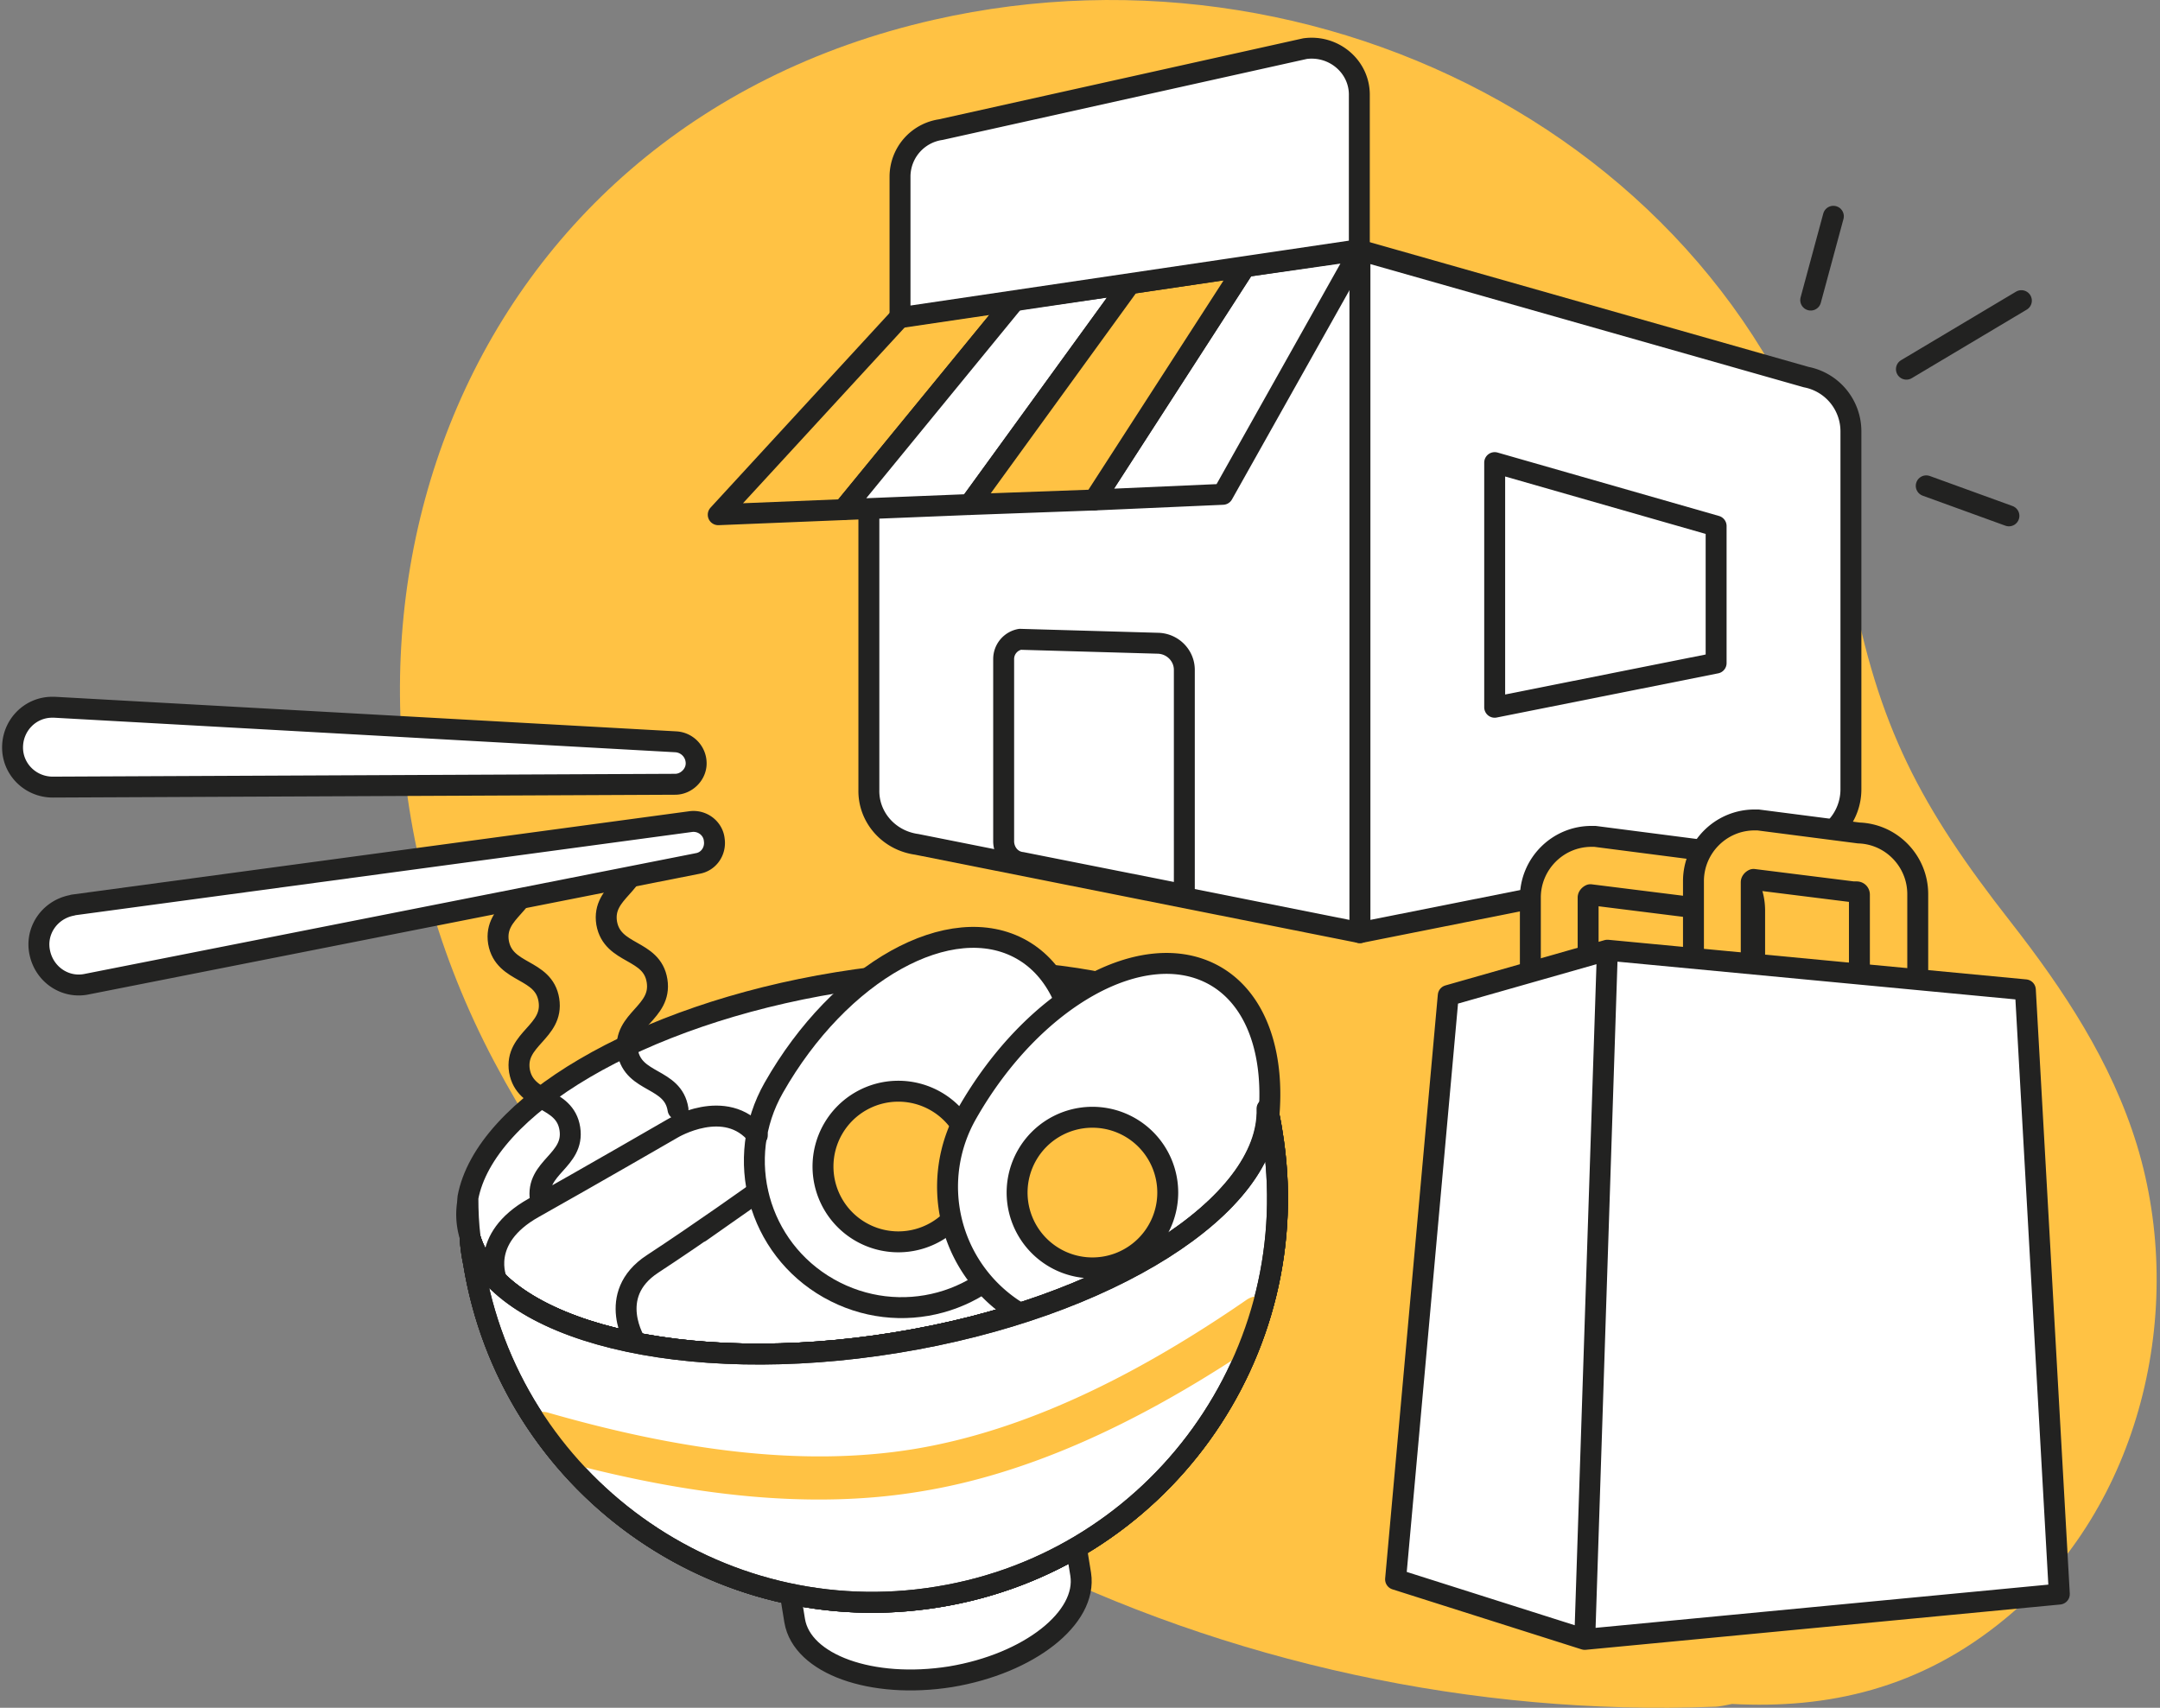
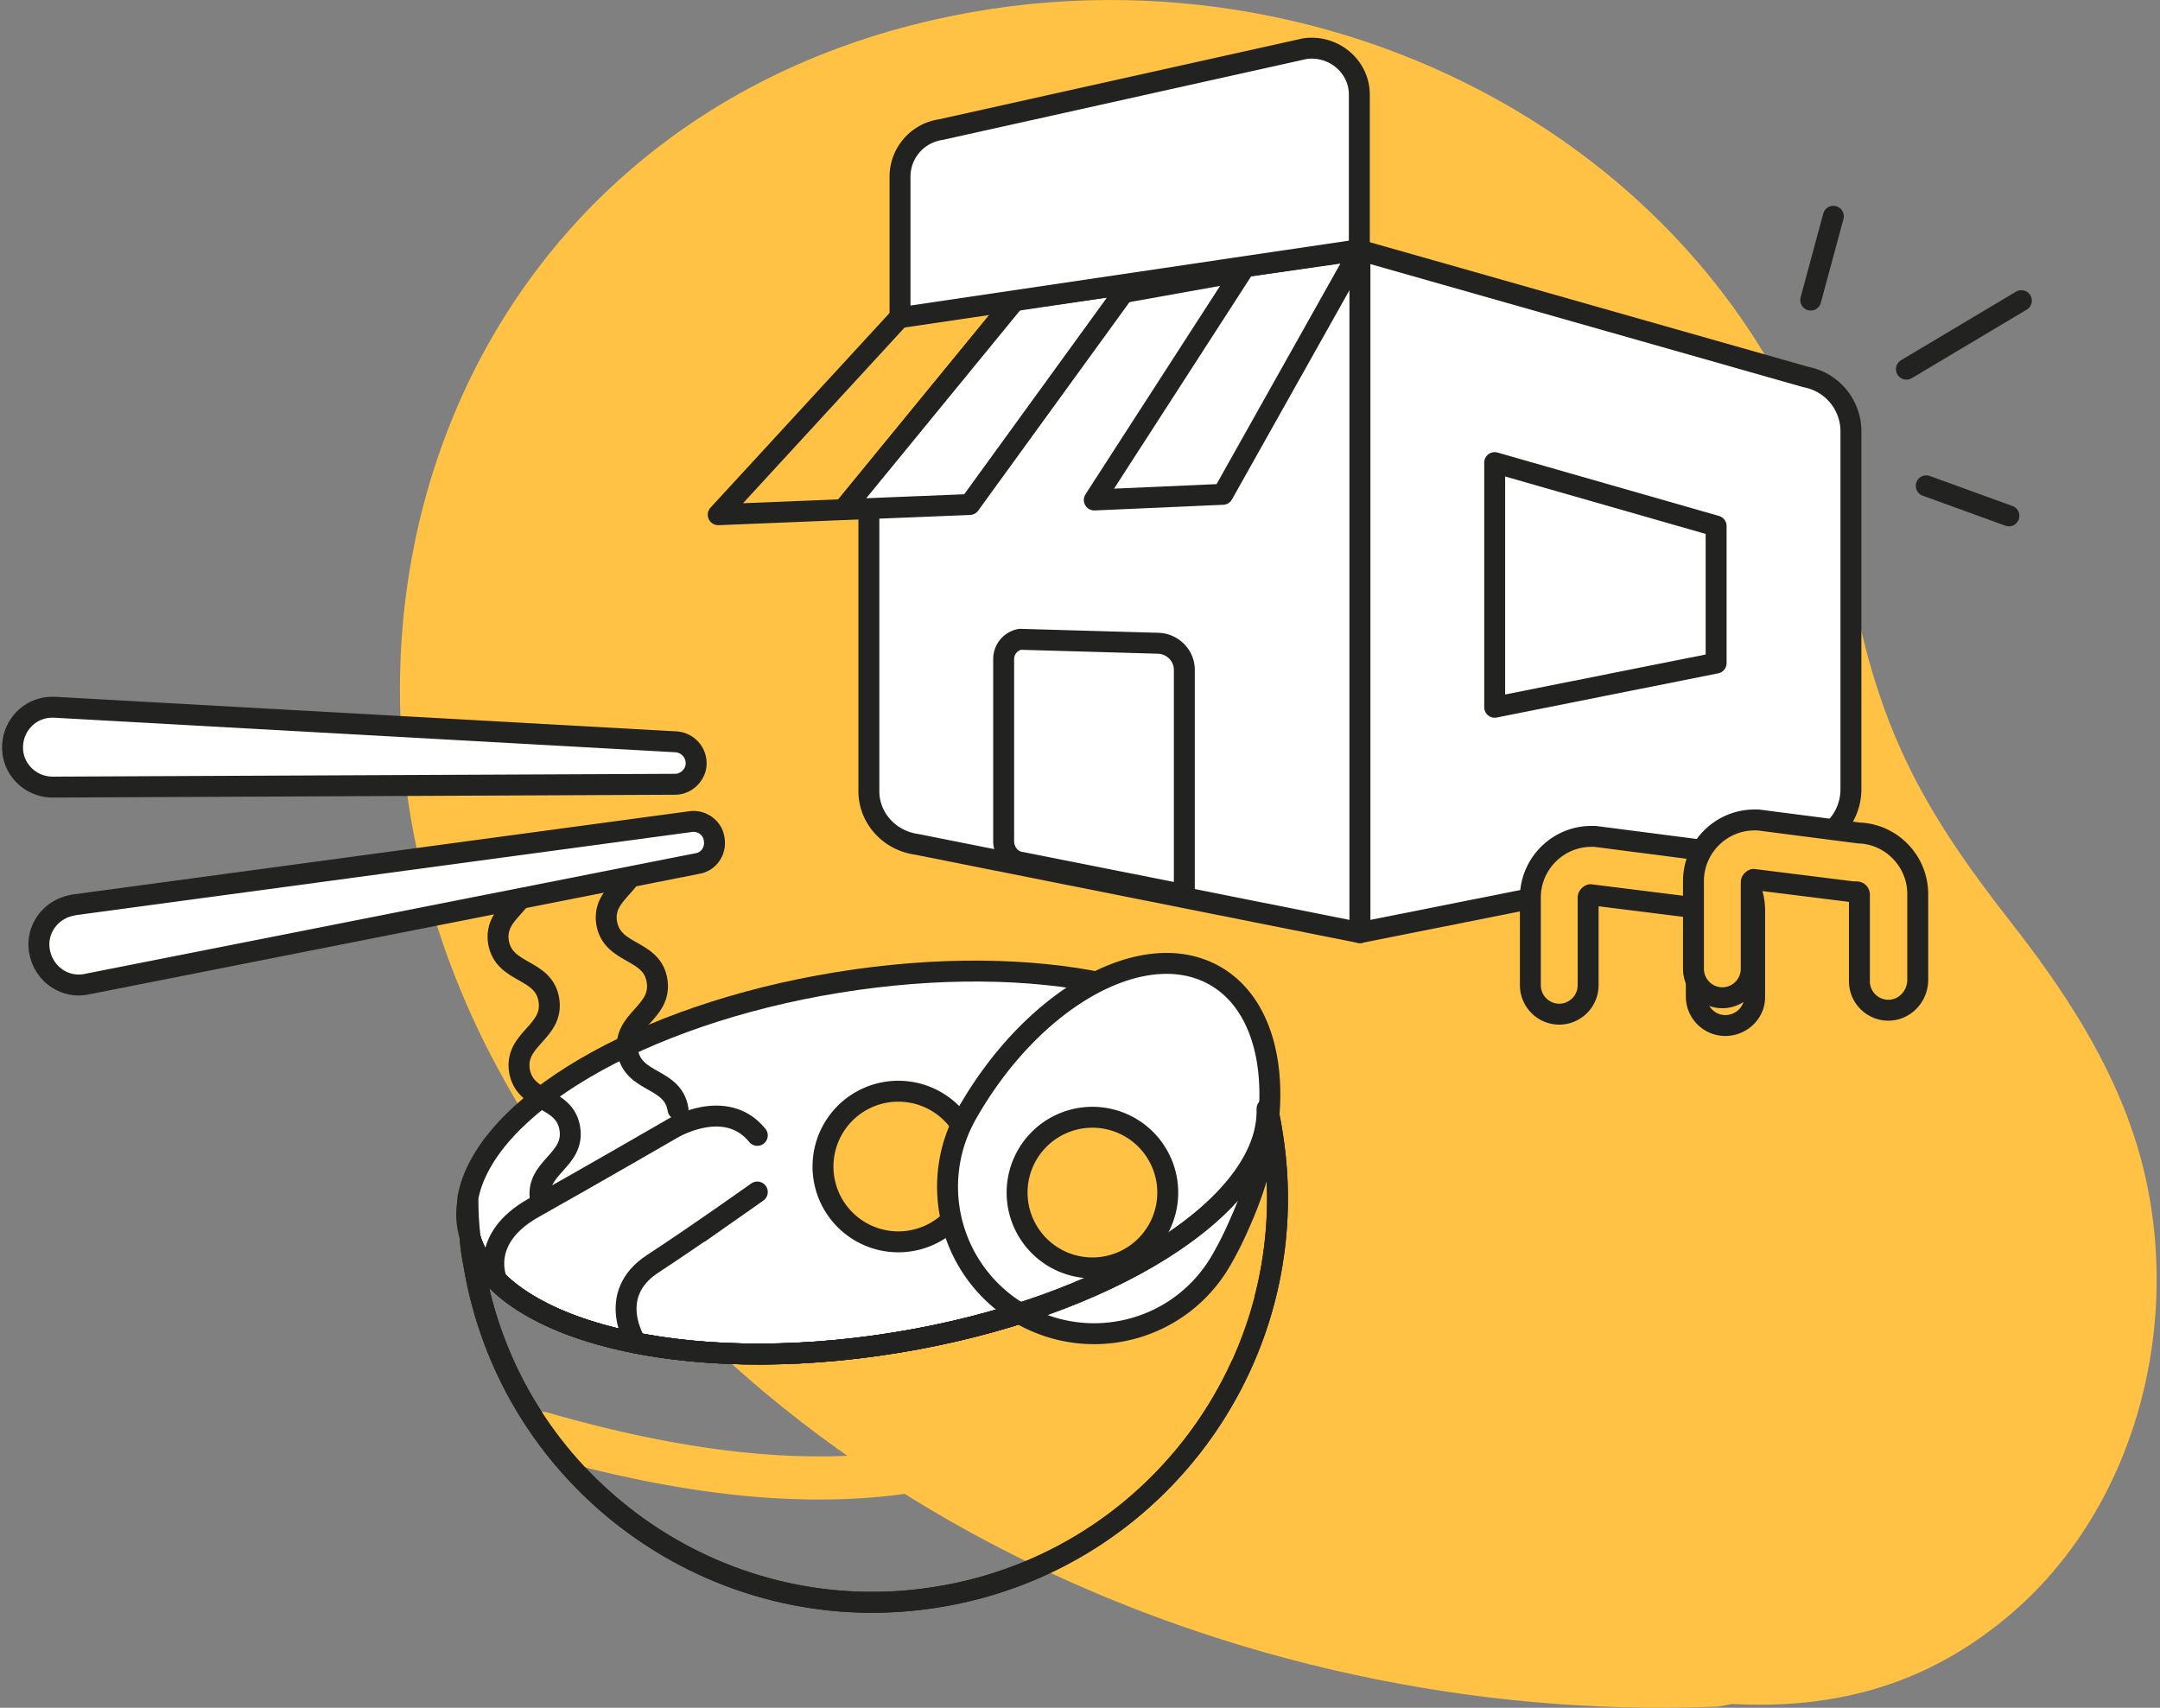
<svg xmlns="http://www.w3.org/2000/svg" width="172" height="136" fill="none">
  <rect width="100%" height="100%" fill="#808080" stroke="none" />
  <path d="M170.162 91.183c-2.029-6.63-5.863-12.402-10.057-17.768-7.17-9.155-10.553-15.514-12.717-27.104-6.179-33.102-40.679-52.088-73.014-44.737-38.423 8.704-52.674 49.562-35.04 82.935 18.309 34.635 59.167 52.855 97.095 51.411.541 0 .992-.135 1.488-.225 7.577.406 14.973-1.173 21.782-6.81 10.734-8.839 14.477-24.533 10.463-37.702Z" fill="#FFC244" />
  <path d="m143.599 67.236-35.311 7.035V19.928l35.537 10.102a4.4 4.4 0 0 1 3.563 4.33v28.502a4.42 4.42 0 0 1-3.789 4.374Z" fill="#fff" stroke="#222221" stroke-width="1.666" stroke-miterlimit="10" stroke-linecap="round" stroke-linejoin="round" />
  <path d="m119.021 36.84 17.633 5.051v10.914l-17.633 3.518V36.84ZM72.976 67.236l35.312 7.035V19.928l-35.537 6.36a4.399 4.399 0 0 0-3.563 4.329v32.29c-.045 2.165 1.578 4.014 3.788 4.33Z" fill="#fff" stroke="#222221" stroke-width="1.666" stroke-miterlimit="10" stroke-linecap="round" stroke-linejoin="round" />
  <path d="m81.364 68.68 12.944 2.57V53.346c0-1.127-.903-2.074-2.075-2.12l-11.004-.315a1.596 1.596 0 0 0-1.308 1.579v14.566c.045.857.632 1.534 1.443 1.624Z" fill="#fff" stroke="#222221" stroke-width="1.666" stroke-miterlimit="10" stroke-linecap="round" stroke-linejoin="round" />
  <path d="M71.668 25.25 57.192 40.99l9.967-.406 13.664-16.687-9.155 1.353Z" fill="#FFC244" stroke="#222221" stroke-width="1.666" stroke-miterlimit="10" stroke-linecap="round" stroke-linejoin="round" />
  <path d="M80.823 23.897 67.16 40.584l10.056-.406L89.978 22.59l-9.155 1.307ZM108.288 19.929l-9.155 1.308-11.996 18.58 10.237-.451 10.914-19.437Z" fill="#fff" stroke="#222221" stroke-width="1.666" stroke-miterlimit="10" stroke-linecap="round" stroke-linejoin="round" />
-   <path d="M89.978 22.59 77.216 40.178l9.921-.361 11.996-18.58-9.155 1.353Z" fill="#FFC244" stroke="#222221" stroke-width="1.666" stroke-miterlimit="10" stroke-linecap="round" stroke-linejoin="round" />
  <path d="m103.913 3.874-28.998 6.449a3.788 3.788 0 0 0-3.247 3.743v11.23l36.575-5.413V7.617c.045-2.3-2.03-4.059-4.33-3.743Z" fill="#fff" stroke="#222221" stroke-width="1.666" stroke-miterlimit="10" stroke-linecap="round" stroke-linejoin="round" />
  <path d="M137.376 81.668a2.31 2.31 0 0 1-2.3-2.3v-6.9c0-.136-.09-.226-.225-.226h-.271l-7.937-.992c-.091.045-.181.135-.181.225v6.99a2.31 2.31 0 0 1-2.3 2.3 2.31 2.31 0 0 1-2.3-2.3v-6.99c0-2.66 2.165-4.87 4.871-4.87h.27l8.028 1.037c2.616.09 4.69 2.255 4.69 4.87v6.9c0 1.218-1.037 2.256-2.345 2.256Z" fill="#FFC244" stroke="#222221" stroke-width="1.666" stroke-miterlimit="10" stroke-linecap="round" stroke-linejoin="round" />
  <path d="M150.364 80.45a2.31 2.31 0 0 1-2.3-2.3v-6.9c0-.135-.09-.226-.225-.226h-.271l-7.937-.992c-.09.045-.181.135-.181.226v6.9a2.31 2.31 0 0 1-2.3 2.3 2.31 2.31 0 0 1-2.3-2.3v-6.99c0-2.661 2.165-4.871 4.871-4.871h.271l8.027 1.037c2.616.09 4.69 2.255 4.69 4.87v6.9c-.045 1.308-1.082 2.346-2.345 2.346Z" fill="#FFC244" stroke="#222221" stroke-width="1.666" stroke-miterlimit="10" stroke-linecap="round" stroke-linejoin="round" />
-   <path d="m163.984 126.946-37.792 3.608 1.804-54.884 33.282 3.156 2.706 48.12ZM126.192 130.554l-15.063-4.781 4.194-46.495 12.673-3.608-1.804 54.884ZM63.28 129.066c.586 3.472 6.133 5.456 12.402 4.464 6.269-1.037 10.914-4.69 10.373-8.162l-1.804-11.095-22.775 3.698 1.804 11.095Z" fill="#fff" stroke="#222221" stroke-width="1.666" stroke-miterlimit="10" stroke-linecap="round" stroke-linejoin="round" />
-   <path d="M71.353 106.922c-16.912 2.751-31.704-.947-33.914-8.298.045.632.135 1.308.27 1.94 2.842 17.543 19.392 29.494 36.98 26.607 17.544-2.841 29.495-19.392 26.608-36.98a28.024 28.024 0 0 0-.36-1.894c.225 7.666-12.628 15.874-29.584 18.625Z" fill="#fff" stroke="#222221" stroke-width="1.666" stroke-miterlimit="10" stroke-linecap="round" stroke-linejoin="round" />
-   <path d="M100.847 87.44a7.579 7.579 0 0 0-.767-2.21c.316.992.631 2.03.857 3.112-.045-.316-.045-.631-.09-.902ZM37.258 97.767c.045.271.136.587.226.857-.09-1.082-.18-2.164-.18-3.202a5.869 5.869 0 0 0-.046 2.346Z" fill="#fff" stroke="#222221" stroke-width="1.666" stroke-miterlimit="10" stroke-linecap="round" stroke-linejoin="round" />
+   <path d="M100.847 87.44a7.579 7.579 0 0 0-.767-2.21c.316.992.631 2.03.857 3.112-.045-.316-.045-.631-.09-.902M37.258 97.767c.045.271.136.587.226.857-.09-1.082-.18-2.164-.18-3.202a5.869 5.869 0 0 0-.046 2.346Z" fill="#fff" stroke="#222221" stroke-width="1.666" stroke-miterlimit="10" stroke-linecap="round" stroke-linejoin="round" />
  <path d="M71.353 106.922c16.911-2.751 29.764-10.958 29.539-18.625-.226-1.037-.541-2.075-.857-3.112-3.563-6.449-17.498-9.515-33.328-6.945-15.829 2.57-28.095 9.922-29.448 17.137 0 1.083.045 2.12.18 3.202 2.21 7.396 17.002 11.094 33.914 8.343Z" fill="#fff" stroke="#222221" stroke-width="1.666" stroke-miterlimit="10" stroke-linecap="round" stroke-linejoin="round" />
  <path d="M71.353 106.922c-16.912 2.751-31.704-.947-33.914-8.298.045.632.135 1.308.27 1.94 2.842 17.543 19.392 29.494 36.98 26.607 17.544-2.841 29.495-19.392 26.608-36.98a28.024 28.024 0 0 0-.36-1.894c.225 7.666-12.628 15.874-29.584 18.625Z" stroke="#222221" stroke-width="1.666" stroke-miterlimit="10" stroke-linecap="round" stroke-linejoin="round" />
-   <path d="M81.364 75.625c-5.637-3.202-14.476 1.713-19.753 11.004-3.201 5.637-1.262 12.762 4.375 15.964 5.637 3.202 12.763 1.263 15.965-4.374 5.276-9.29 5.05-19.392-.587-22.594Z" fill="#fff" stroke="#222221" stroke-width="1.666" stroke-miterlimit="10" stroke-linecap="round" stroke-linejoin="round" />
  <path d="M71.533 98.895a5.998 5.998 0 1 0 0-11.996 5.998 5.998 0 0 0 0 11.996Z" fill="#FFC244" stroke="#222221" stroke-width="1.666" stroke-miterlimit="10" stroke-linecap="round" stroke-linejoin="round" />
  <path d="M96.743 77.7c-5.637-3.203-14.477 1.713-19.753 11.003a11.713 11.713 0 0 0 3.698 15.559c.225.135.451.27.631.406 5.638 3.202 12.763 1.262 15.965-4.375.541-.947.992-1.849 1.398-2.796 3.833-8.433 3.112-16.912-1.94-19.798Z" fill="#fff" stroke="#222221" stroke-width="1.666" stroke-miterlimit="10" stroke-linecap="round" stroke-linejoin="round" />
  <path d="M86.912 100.969a5.998 5.998 0 1 0 0-11.995 5.998 5.998 0 0 0 0 11.995Z" fill="#FFC244" stroke="#222221" stroke-width="1.666" stroke-miterlimit="10" stroke-linecap="round" stroke-linejoin="round" />
  <path d="M37.44 98.624c2.209 7.352 17.001 11.05 33.913 8.299 16.911-2.751 29.764-10.96 29.539-18.626" stroke="#222221" stroke-width="1.666" stroke-miterlimit="10" stroke-linecap="round" stroke-linejoin="round" />
  <path d="M50.653 106.967s-2.48-3.833 1.308-6.313c3.788-2.48 8.343-5.728 8.343-5.728l-4.555 3.202M39.559 101.961s-1.489-3.292 2.931-5.772c4.42-2.48 11.049-6.314 11.049-6.314s4.24-2.57 6.765.541M43.031 95.513c-.406-2.571 2.751-3.067 2.345-5.638-.406-2.57-3.562-2.03-4.013-4.6-.406-2.57 2.75-3.066 2.345-5.637-.406-2.57-3.563-2.03-4.014-4.6-.406-2.57 2.75-3.066 2.345-5.637M53.99 88.342c-.406-2.57-3.563-2.03-4.014-4.6-.405-2.57 2.751-3.067 2.345-5.637-.405-2.57-3.562-2.03-4.013-4.6-.406-2.57 2.75-3.067 2.345-5.637" stroke="#222221" stroke-width="1.666" stroke-miterlimit="10" stroke-linecap="round" stroke-linejoin="round" />
  <path d="M55.523 68.77 6.908 78.374c-1.714.361-3.383-.766-3.743-2.525-.361-1.714.766-3.382 2.525-3.743.045 0 .135-.045.18-.045l49.112-6.63c.947-.135 1.804.541 1.894 1.443.136.902-.45 1.76-1.353 1.894ZM53.764 62.456l-49.562.225C2.443 62.681 1 61.283 1 59.525c0-1.76 1.398-3.203 3.157-3.203h.18l49.473 2.752a1.716 1.716 0 0 1 1.623 1.803c-.045.857-.812 1.579-1.669 1.579Z" fill="#fff" stroke="#222221" stroke-width="1.666" stroke-miterlimit="10" stroke-linecap="round" stroke-linejoin="round" />
  <path d="m144.186 23.897 1.804-6.674M151.807 29.4l9.155-5.458M153.386 38.69l6.584 2.39" stroke="#222221" stroke-width="1.666" stroke-miterlimit="10" stroke-linecap="round" stroke-linejoin="round" />
-   <path d="M71.353 106.923c-16.912 2.751-31.704-.947-33.914-8.299.045.632.135 1.308.27 1.94 2.842 17.543 19.393 29.494 36.981 26.608 17.543-2.842 29.494-19.393 26.608-36.98-.09-.632-.226-1.263-.361-1.895.225 7.667-12.627 15.875-29.584 18.626Z" fill="#fff" stroke="#222221" stroke-width="1.666" stroke-miterlimit="10" stroke-linecap="round" stroke-linejoin="round" />
  <path d="M99.359 105.93c.27-.901.586-1.803.811-2.705-.316 0-.631.09-.947.315-8.839 6.089-17.678 10.418-26.472 11.861-8.885 1.443-18.67.09-29.043-2.886a1.57 1.57 0 0 0-1.534.315v.046c.406.902.677 1.172 1.353 1.894.496.541.992 1.082 1.443 1.668 10.012 2.661 19.528 3.789 28.277 2.345 8.433-1.353 16.866-5.231 25.3-10.733.27-.767.586-1.443.812-2.12Z" fill="#FFC244" />
  <path d="M71.353 106.923c-16.912 2.751-31.704-.947-33.914-8.299.045.632.135 1.308.27 1.94 2.842 17.543 19.393 29.494 36.981 26.608 17.543-2.842 29.494-19.393 26.608-36.98-.09-.632-.226-1.263-.361-1.895.225 7.667-12.627 15.875-29.584 18.626Z" stroke="#222221" stroke-width="1.666" stroke-miterlimit="10" stroke-linecap="round" stroke-linejoin="round" />
</svg>